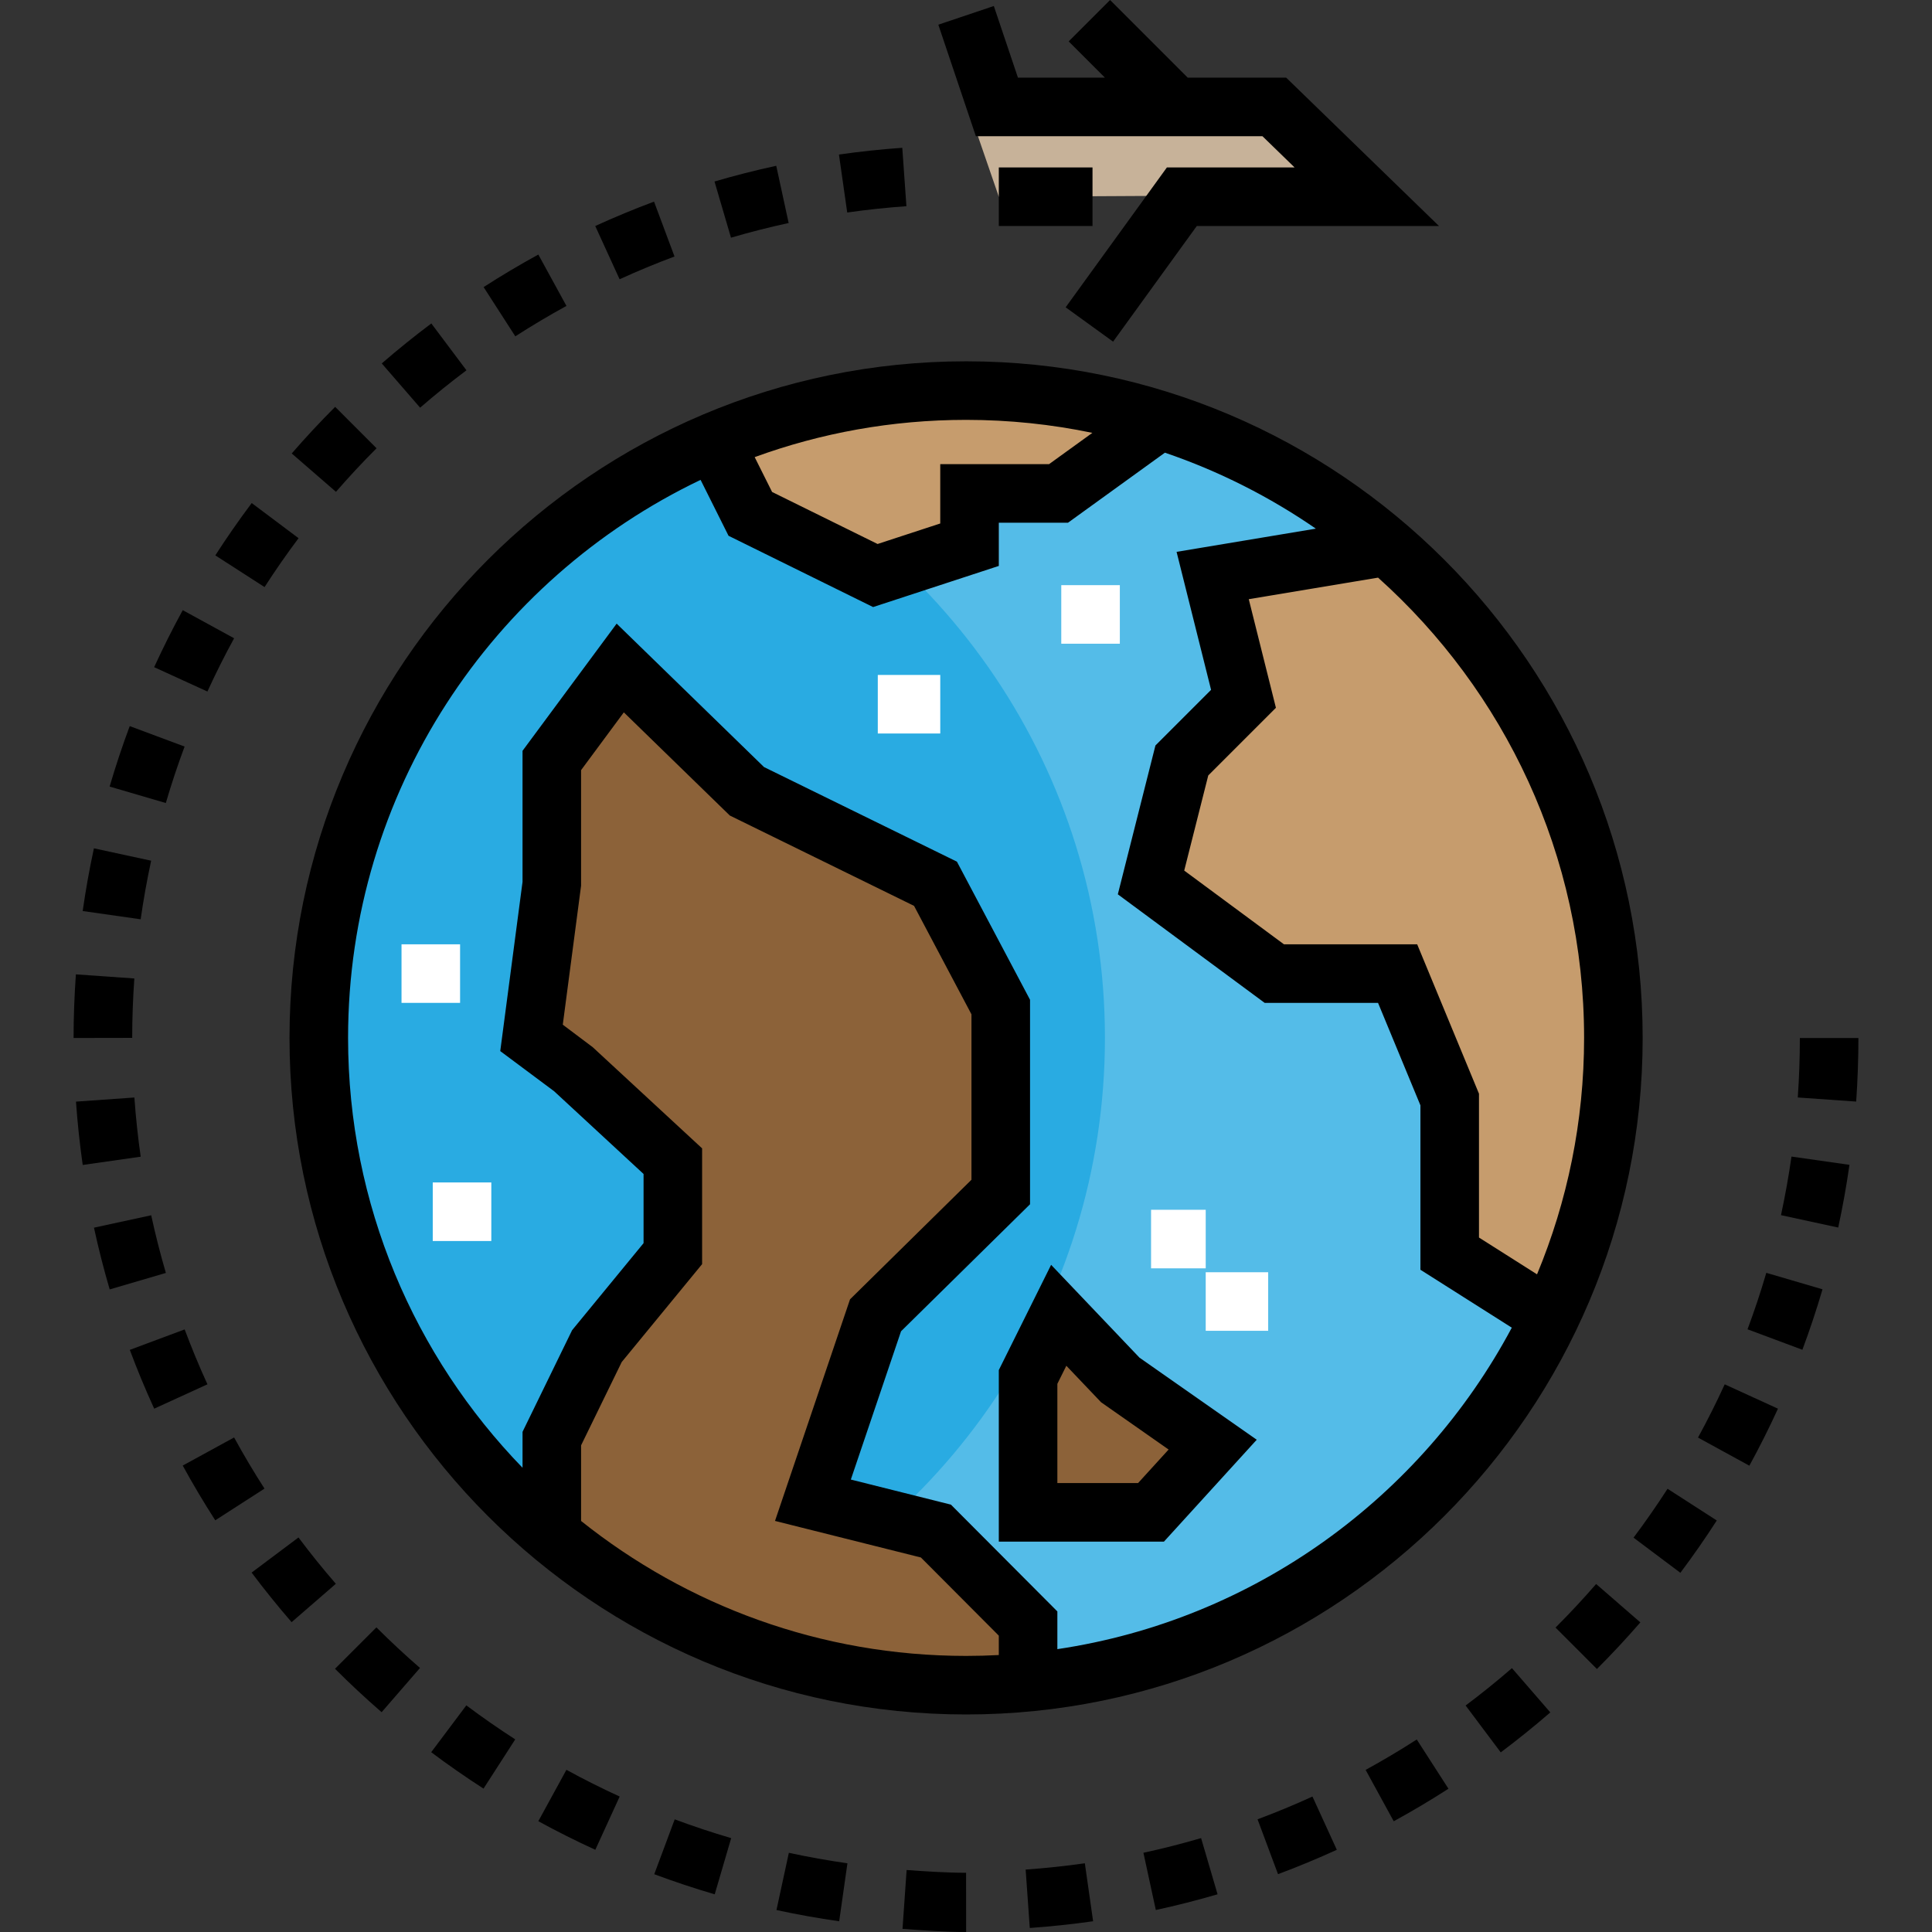
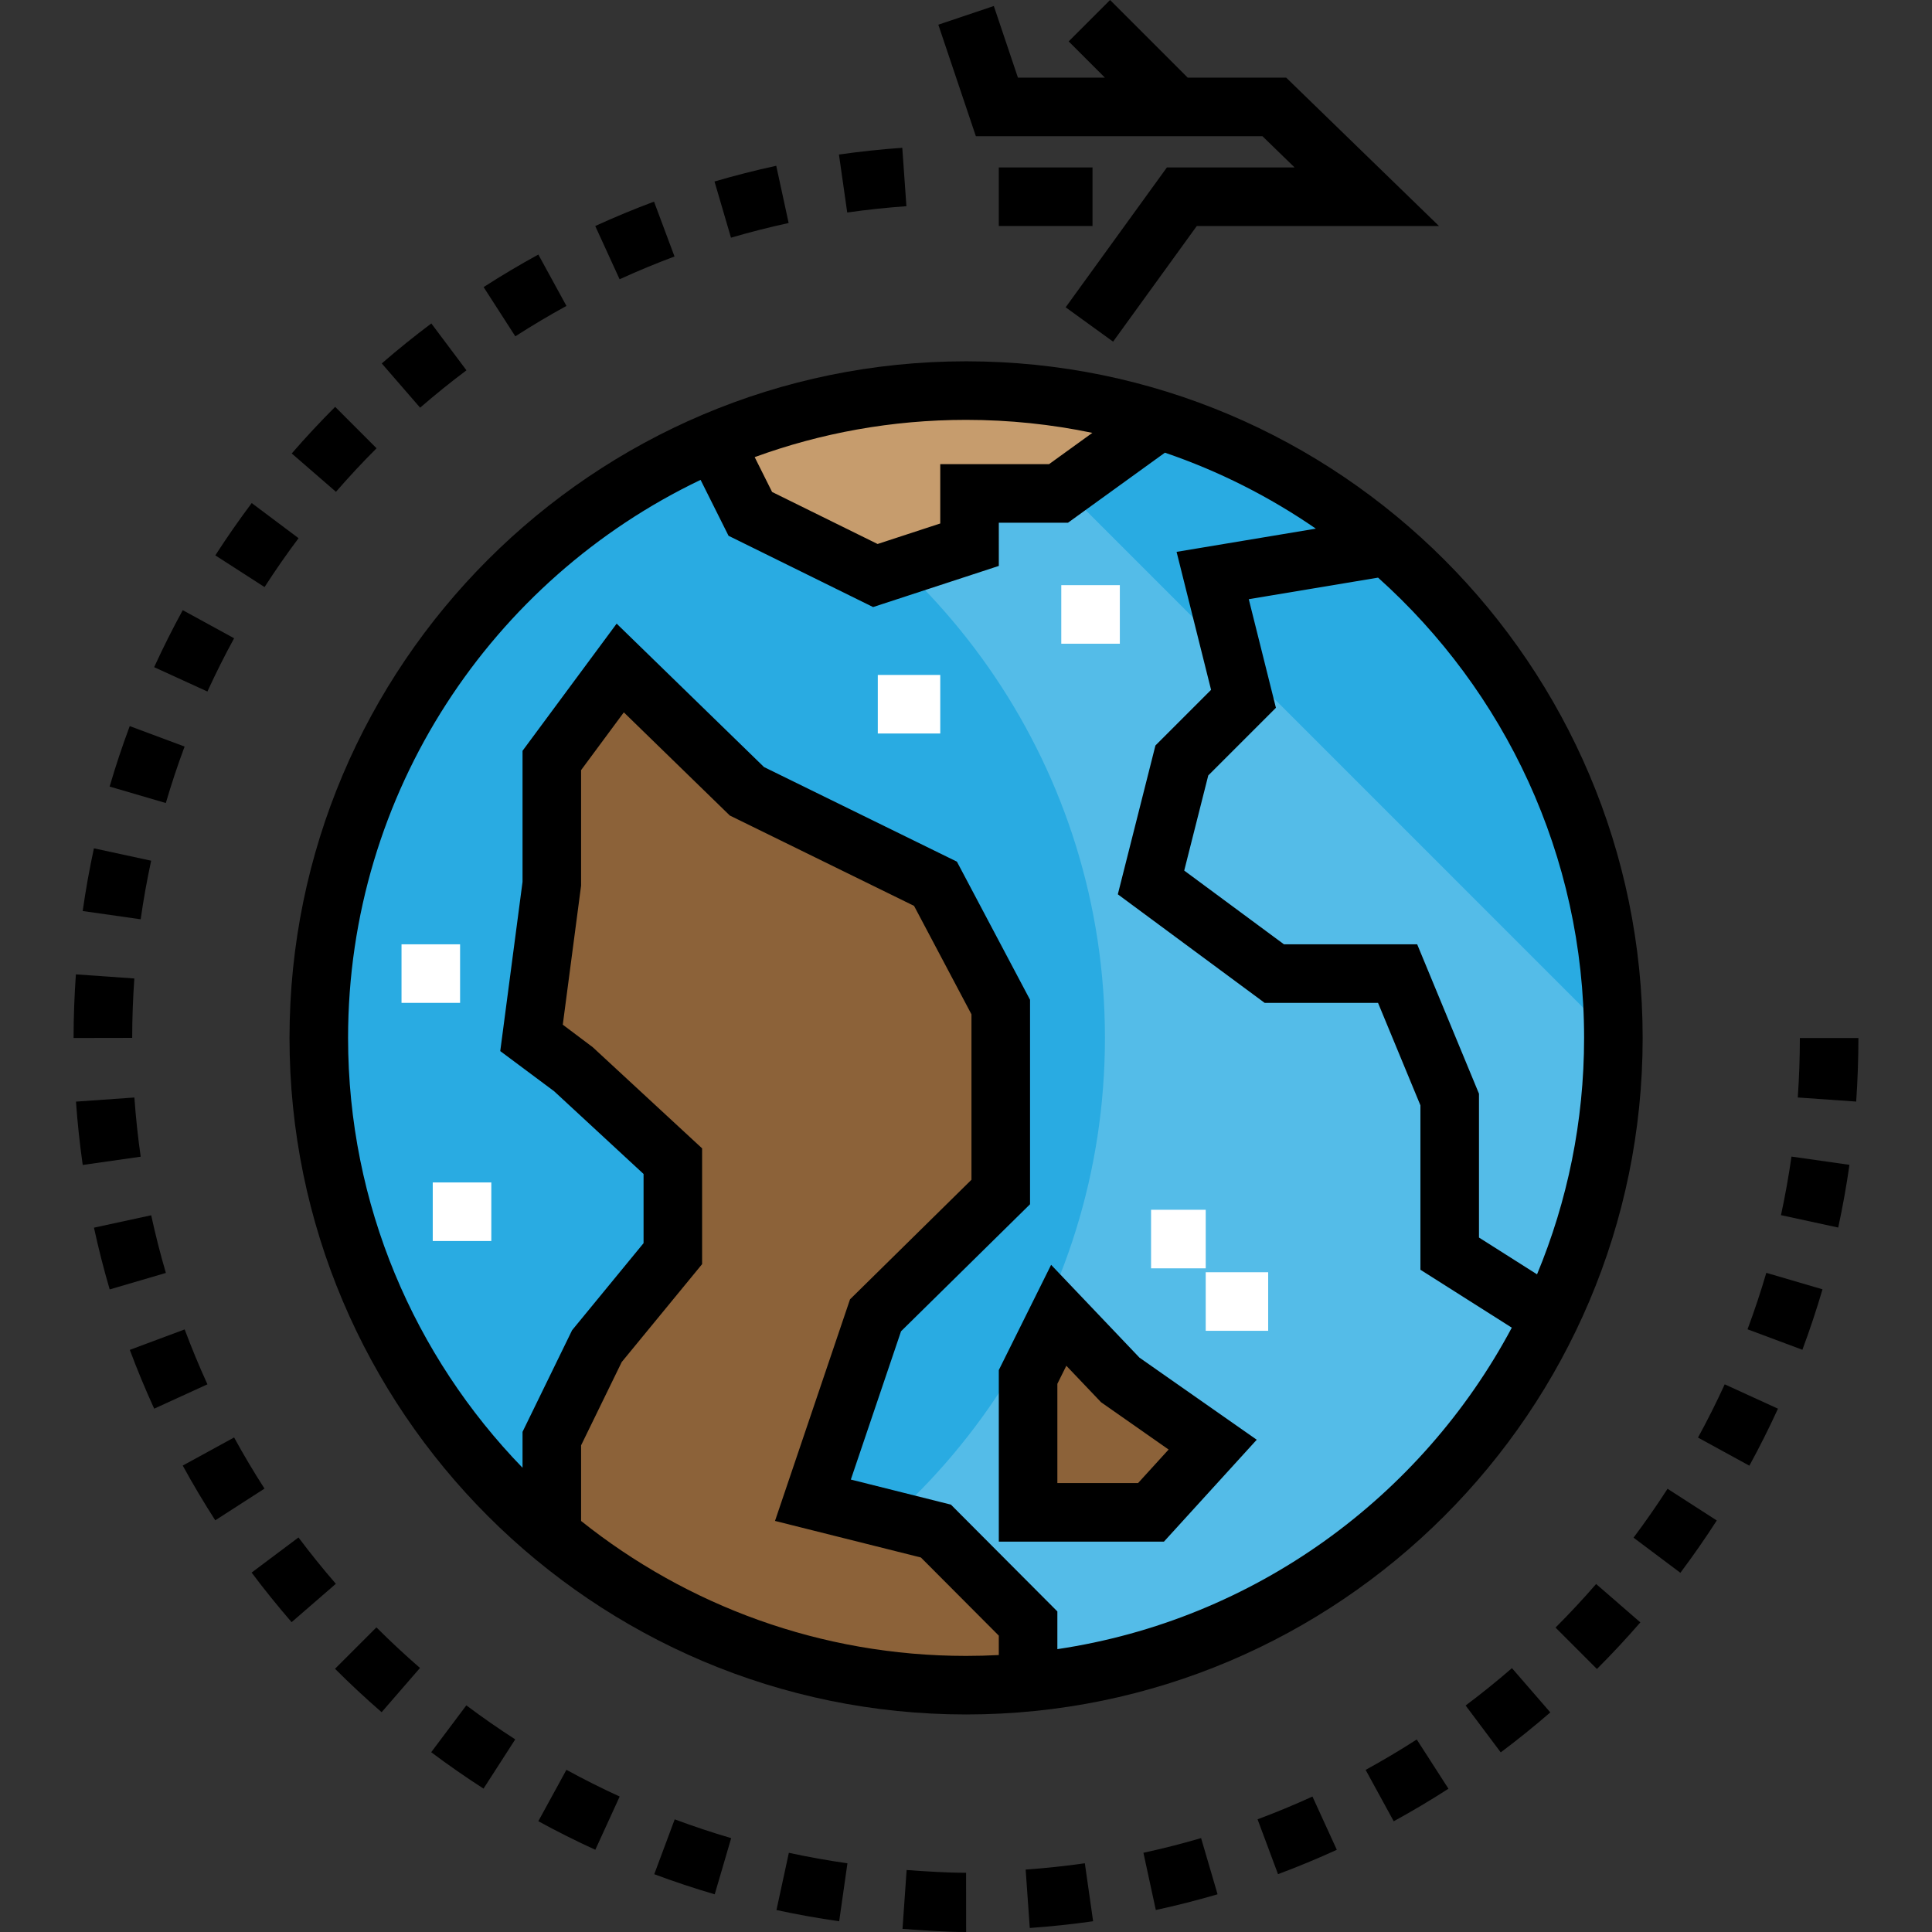
<svg xmlns="http://www.w3.org/2000/svg" version="1.1" id="Layer_1" x="0px" y="0px" viewBox="0 0 512 512" style="enable-background:new 0 0 512 512;" xml:space="preserve">
  <rect x="0" y="0" width="512" height="512" fill="#333333" stroke="none" />
-   <polygon style="fill:#C7B299;" points="249.234,7.289 264.694,52.133 360.2,51.616 336.422,28.855 265.087,28.855 " />
  <circle style="fill:#29ABE2;" cx="256.026" cy="275.051" r="171.542" />
-   <path style="fill:#54BCE8;" d="M256.022,103.509c-23.919,0-46.688,4.908-67.372,13.753  c61.245,26.185,104.168,86.968,104.168,157.788s-42.923,131.603-104.168,157.788c20.684,8.844,43.453,13.753,67.372,13.753  c94.739,0,171.54-76.8,171.54-171.54C427.561,180.31,350.759,103.509,256.022,103.509z" />
+   <path style="fill:#54BCE8;" d="M256.022,103.509c-23.919,0-46.688,4.908-67.372,13.753  c61.245,26.185,104.168,86.968,104.168,157.788s-42.923,131.603-104.168,157.788c20.684,8.844,43.453,13.753,67.372,13.753  c94.739,0,171.54-76.8,171.54-171.54z" />
  <polygon style="fill:#8C6239;" points="280.833,348.567 272.97,364.904 272.97,400.266 305.032,400.266 321.369,382.585   297.017,365.576 " />
  <path style="fill:#C69C6D;" d="M305.032,113.309l-24.506,17.968h-23.075v13.075l-25.221,8.169l-33.316-16.337l-8.205-16.328  C190.709,119.856,255.248,87.743,305.032,113.309z" />
  <path style="fill:#8C6239;" d="M272.97,448.287v-18.034l-24.699-24.506l-32.879-8.169l16.37-49.012l32.931-32.674v-49.012  l-17.044-32.674l-49.817-24.506l-33.772-32.675l-18.344,24.506v32.674l-5.223,40.843l10.942,8.169l26.352,24.506v24.506  l-20.12,24.506l-11.951,24.506v27.414C145.718,408.656,182.962,446.82,272.97,448.287z" />
-   <path style="fill:#C69C6D;" d="M409.7,348.567l-26.03-16.337v-40.843l-13.288-32.857h-32.674l-32.674-24.415l8.169-32.465  l16.337-16.396l-8.169-32.704l48.934-8.183C370.304,144.367,465.978,241.175,409.7,348.567z" />
  <path d="M256.035,512h-0.013c-5.605,0-11.274-0.435-16.847-0.827l1.089-15.598c5.213,0.366,10.514,0.729,15.758,0.729L256.035,512z   M272.902,510.935l-1.094-15.48c5.233-0.369,10.51-0.931,15.686-1.669l2.19,15.363C284.147,509.939,278.5,510.54,272.902,510.935z   M222.39,509.156c-5.55-0.79-11.142-1.792-16.619-2.977l3.283-15.167c5.116,1.107,10.338,2.043,15.524,2.781L222.39,509.156z   M306.304,506.171l-3.286-15.167c5.122-1.109,10.264-2.418,15.284-3.89l4.366,14.893  C317.292,503.582,311.787,504.983,306.304,506.171z M189.406,502.014c-5.377-1.576-10.768-3.369-16.023-5.328l5.422-14.541  c4.909,1.831,9.943,3.505,14.965,4.976L189.406,502.014z M338.689,496.675l-5.424-14.54c4.897-1.827,9.792-3.857,14.55-6.034  l6.455,14.113C349.176,492.544,343.933,494.717,338.689,496.675z M157.765,490.212c-5.096-2.331-10.178-4.879-15.106-7.575  l7.448-13.614c4.604,2.519,9.353,4.9,14.113,7.078L157.765,490.212z M369.351,482.653l-7.447-13.615  c4.59-2.511,9.15-5.22,13.553-8.055l8.4,13.048C379.144,477.065,374.264,479.966,369.351,482.653z M128.138,474.001  c-4.707-3.031-9.372-6.277-13.864-9.645l9.309-12.416c4.199,3.148,8.558,6.181,12.958,9.014L128.138,474.001z M397.712,464.397  l-9.307-12.418c4.191-3.142,8.322-6.473,12.279-9.903l10.165,11.726C406.616,457.472,402.196,461.036,397.712,464.397z   M101.133,453.751c-4.233-3.672-8.389-7.544-12.353-11.509l10.975-10.972c3.705,3.706,7.59,7.325,11.547,10.757L101.133,453.751z   M423.203,442.3l-10.971-10.975c3.705-3.704,7.325-7.589,10.758-11.546l11.722,10.17C431.038,434.183,427.166,438.338,423.203,442.3  z M77.278,429.888c-3.674-4.238-7.239-8.657-10.596-13.137l12.418-9.307c3.138,4.186,6.469,8.317,9.903,12.278L77.278,429.888z   M445.318,416.808l-12.415-9.311c3.145-4.194,6.178-8.553,9.015-12.957l13.046,8.404  C451.929,407.656,448.684,412.321,445.318,416.808z M57.046,402.896c-3.034-4.714-5.935-9.593-8.622-14.505l13.614-7.448  c2.511,4.588,5.22,9.149,8.056,13.552L57.046,402.896z M463.601,388.424l-13.613-7.451c2.517-4.599,4.899-9.346,7.078-14.111  l14.113,6.455C468.844,378.418,466.295,383.5,463.601,388.424z M40.862,373.312c-2.331-5.097-4.505-10.34-6.462-15.581l14.54-5.425  c1.827,4.895,3.857,9.79,6.034,14.551L40.862,373.312z M477.653,357.702l-14.54-5.424c1.83-4.904,3.504-9.938,4.977-14.964  l14.893,4.365C481.405,347.059,479.612,352.451,477.653,357.702z M29.069,341.71c-1.577-5.378-2.979-10.883-4.166-16.364  l15.167-3.287c1.109,5.119,2.418,10.261,3.891,15.283L29.069,341.71z M487.146,325.314l-15.167-3.285  c1.107-5.111,2.043-10.333,2.783-15.524l15.363,2.189C489.333,314.25,488.331,319.842,487.146,325.314z M21.922,308.727  c-0.79-5.541-1.391-11.188-1.787-16.784l15.48-1.094c0.369,5.231,0.931,10.508,1.67,15.686L21.922,308.727z M491.908,291.928  l-15.48-1.083c0.367-5.212,0.553-10.589,0.553-15.762H492.5C492.501,280.256,492.301,286.354,491.908,291.928z M19.5,275.077v-0.028  c0-5.602,0.219-11.266,0.61-16.832l15.491,1.089c-0.366,5.205-0.567,10.502-0.567,15.743L19.5,275.077z M37.277,243.62  l-15.364-2.187c0.791-5.555,1.793-11.145,2.976-16.618l15.168,3.282C38.951,233.207,38.016,238.43,37.277,243.62z M43.944,212.811  l-14.893-4.363c1.577-5.382,3.369-10.773,5.328-16.024l14.54,5.423C47.09,202.751,45.417,207.785,43.944,212.811z M54.966,183.262  l-14.114-6.454c2.331-5.098,4.88-10.18,7.575-15.107l13.614,7.448C59.524,173.751,57.144,178.5,54.966,183.262z M70.108,155.582  l-13.047-8.403c3.036-4.715,6.282-9.379,9.645-13.864l12.416,9.31C75.978,146.816,72.946,151.176,70.108,155.582z M89.034,130.341  l-11.723-10.169c3.673-4.234,7.545-8.39,11.508-12.353l10.973,10.974C96.086,122.497,92.467,126.382,89.034,130.341z   M111.338,108.04l-10.167-11.725c4.233-3.671,8.653-7.236,13.136-10.597l9.308,12.417  C119.425,101.277,115.295,104.61,111.338,108.04z M136.563,89.13l-8.401-13.048c4.711-3.033,9.59-5.934,14.503-8.622l7.45,13.613  C145.525,83.585,140.966,86.297,136.563,89.13z M164.202,74.008l-6.456-14.113c5.093-2.33,10.335-4.503,15.58-6.462l5.427,14.539  C173.855,69.801,168.959,71.832,164.202,74.008z M193.718,62.992L189.35,48.1c5.371-1.576,10.876-2.977,16.362-4.167L209,59.099  C203.876,60.211,198.734,61.521,193.718,62.992z M224.522,56.317l-2.191-15.363c5.536-0.789,11.183-1.391,16.783-1.788l1.096,15.48  C234.974,55.016,229.696,55.578,224.522,56.317z" />
  <rect x="264.696" y="44.374" width="24.83" height="15.519" />
  <polygon points="340.854,20.579 314.761,20.579 294.182,0 283.208,10.973 292.814,20.579 269.765,20.579 263.375,1.592   248.667,6.544 258.614,36.097 334.56,36.097 343.083,44.374 309.239,44.374 282.409,81.44 294.981,90.539 317.164,59.892   381.341,59.892 " />
  <g>
    <rect x="305.044" y="320.603" style="fill:#FFFFFF;" width="14.484" height="15.519" />
    <rect x="319.528" y="337.156" style="fill:#FFFFFF;" width="16.553" height="15.519" />
    <rect x="114.683" y="313.361" style="fill:#FFFFFF;" width="15.519" height="15.519" />
    <rect x="106.406" y="250.252" style="fill:#FFFFFF;" width="15.519" height="15.519" />
  </g>
  <path d="M256.022,95.751c-98.867,0-179.299,80.434-179.299,179.299c0,98.867,80.434,179.299,179.299,179.299  s179.299-80.434,179.299-179.299C435.32,176.183,354.887,95.751,256.022,95.751z M419.802,275.049  c0,22.185-4.442,43.351-12.472,62.665l-15.384-9.753v-38.116l-16.378-39.592h-35.305l-26.433-19.542l6.37-25.205l17.932-17.931  l-7.196-28.783l34.266-5.711C398.691,183.091,419.802,226.649,419.802,275.049z M289.488,114.711l-11.471,8.29h-28.841v15.727  l-16.609,5.435l-27.952-13.784l-4.618-9.237c17.487-6.385,36.357-9.873,56.026-9.873  C267.487,111.269,278.68,112.459,289.488,114.711z M153.994,403.071v-20.039l10.767-22.077l21.305-25.948v-30.676l-28.982-26.809  l-7.94-5.973l4.85-36.834v-30.624l11.329-15.309l28.093,27.342l48.819,23.94l15.216,28.745v43.836l-32.183,31.688l-19.882,58.727  l38.666,9.691l20.642,20.71v5.141c-2.872,0.151-5.764,0.23-8.673,0.23C217.475,438.83,182.002,425.437,153.994,403.071z   M280.212,437.04v-9.995l-28.21-28.302l-26.521-6.646l13.303-39.295l34.186-33.661v-54.188l-19.378-36.604l-51.123-25.071  l-39.053-38.007l-24.939,33.702v34.724l-5.906,44.852l14.279,10.645l23.699,21.922v18.337l-18.936,23.064l-13.136,26.934v9.524  c-28.6-29.5-46.236-69.689-46.236-113.925c0-65.138,38.225-121.509,93.42-147.878l7.408,14.817l38.31,18.89l33.316-10.902V138.52  h18.343l25.675-18.555c14.325,4.88,27.759,11.699,39.999,20.133l-36.907,6.151l9.141,36.566l-14.744,14.743l-9.967,39.444  l38.915,28.77h30.044l11.233,27.156v43.569l24.214,15.35C376.694,396.762,332.44,429.275,280.212,437.04z" />
  <path d="M278.557,335.194l-13.863,27.888v45.461h43.768l24.585-26.997l-31.072-21.752L278.557,335.194z M301.604,393.024h-21.392  v-26.298l2.379-4.786l9.211,9.676l17.891,12.525L301.604,393.024z" />
  <g>
    <rect x="232.624" y="178.867" style="fill:#FFFFFF;" width="16.553" height="15.519" />
    <rect x="281.249" y="155.072" style="fill:#FFFFFF;" width="15.519" height="15.519" />
  </g>
  <g>
</g>
  <g>
</g>
  <g>
</g>
  <g>
</g>
  <g>
</g>
  <g>
</g>
  <g>
</g>
  <g>
</g>
  <g>
</g>
  <g>
</g>
  <g>
</g>
  <g>
</g>
  <g>
</g>
  <g>
</g>
  <g>
</g>
</svg>